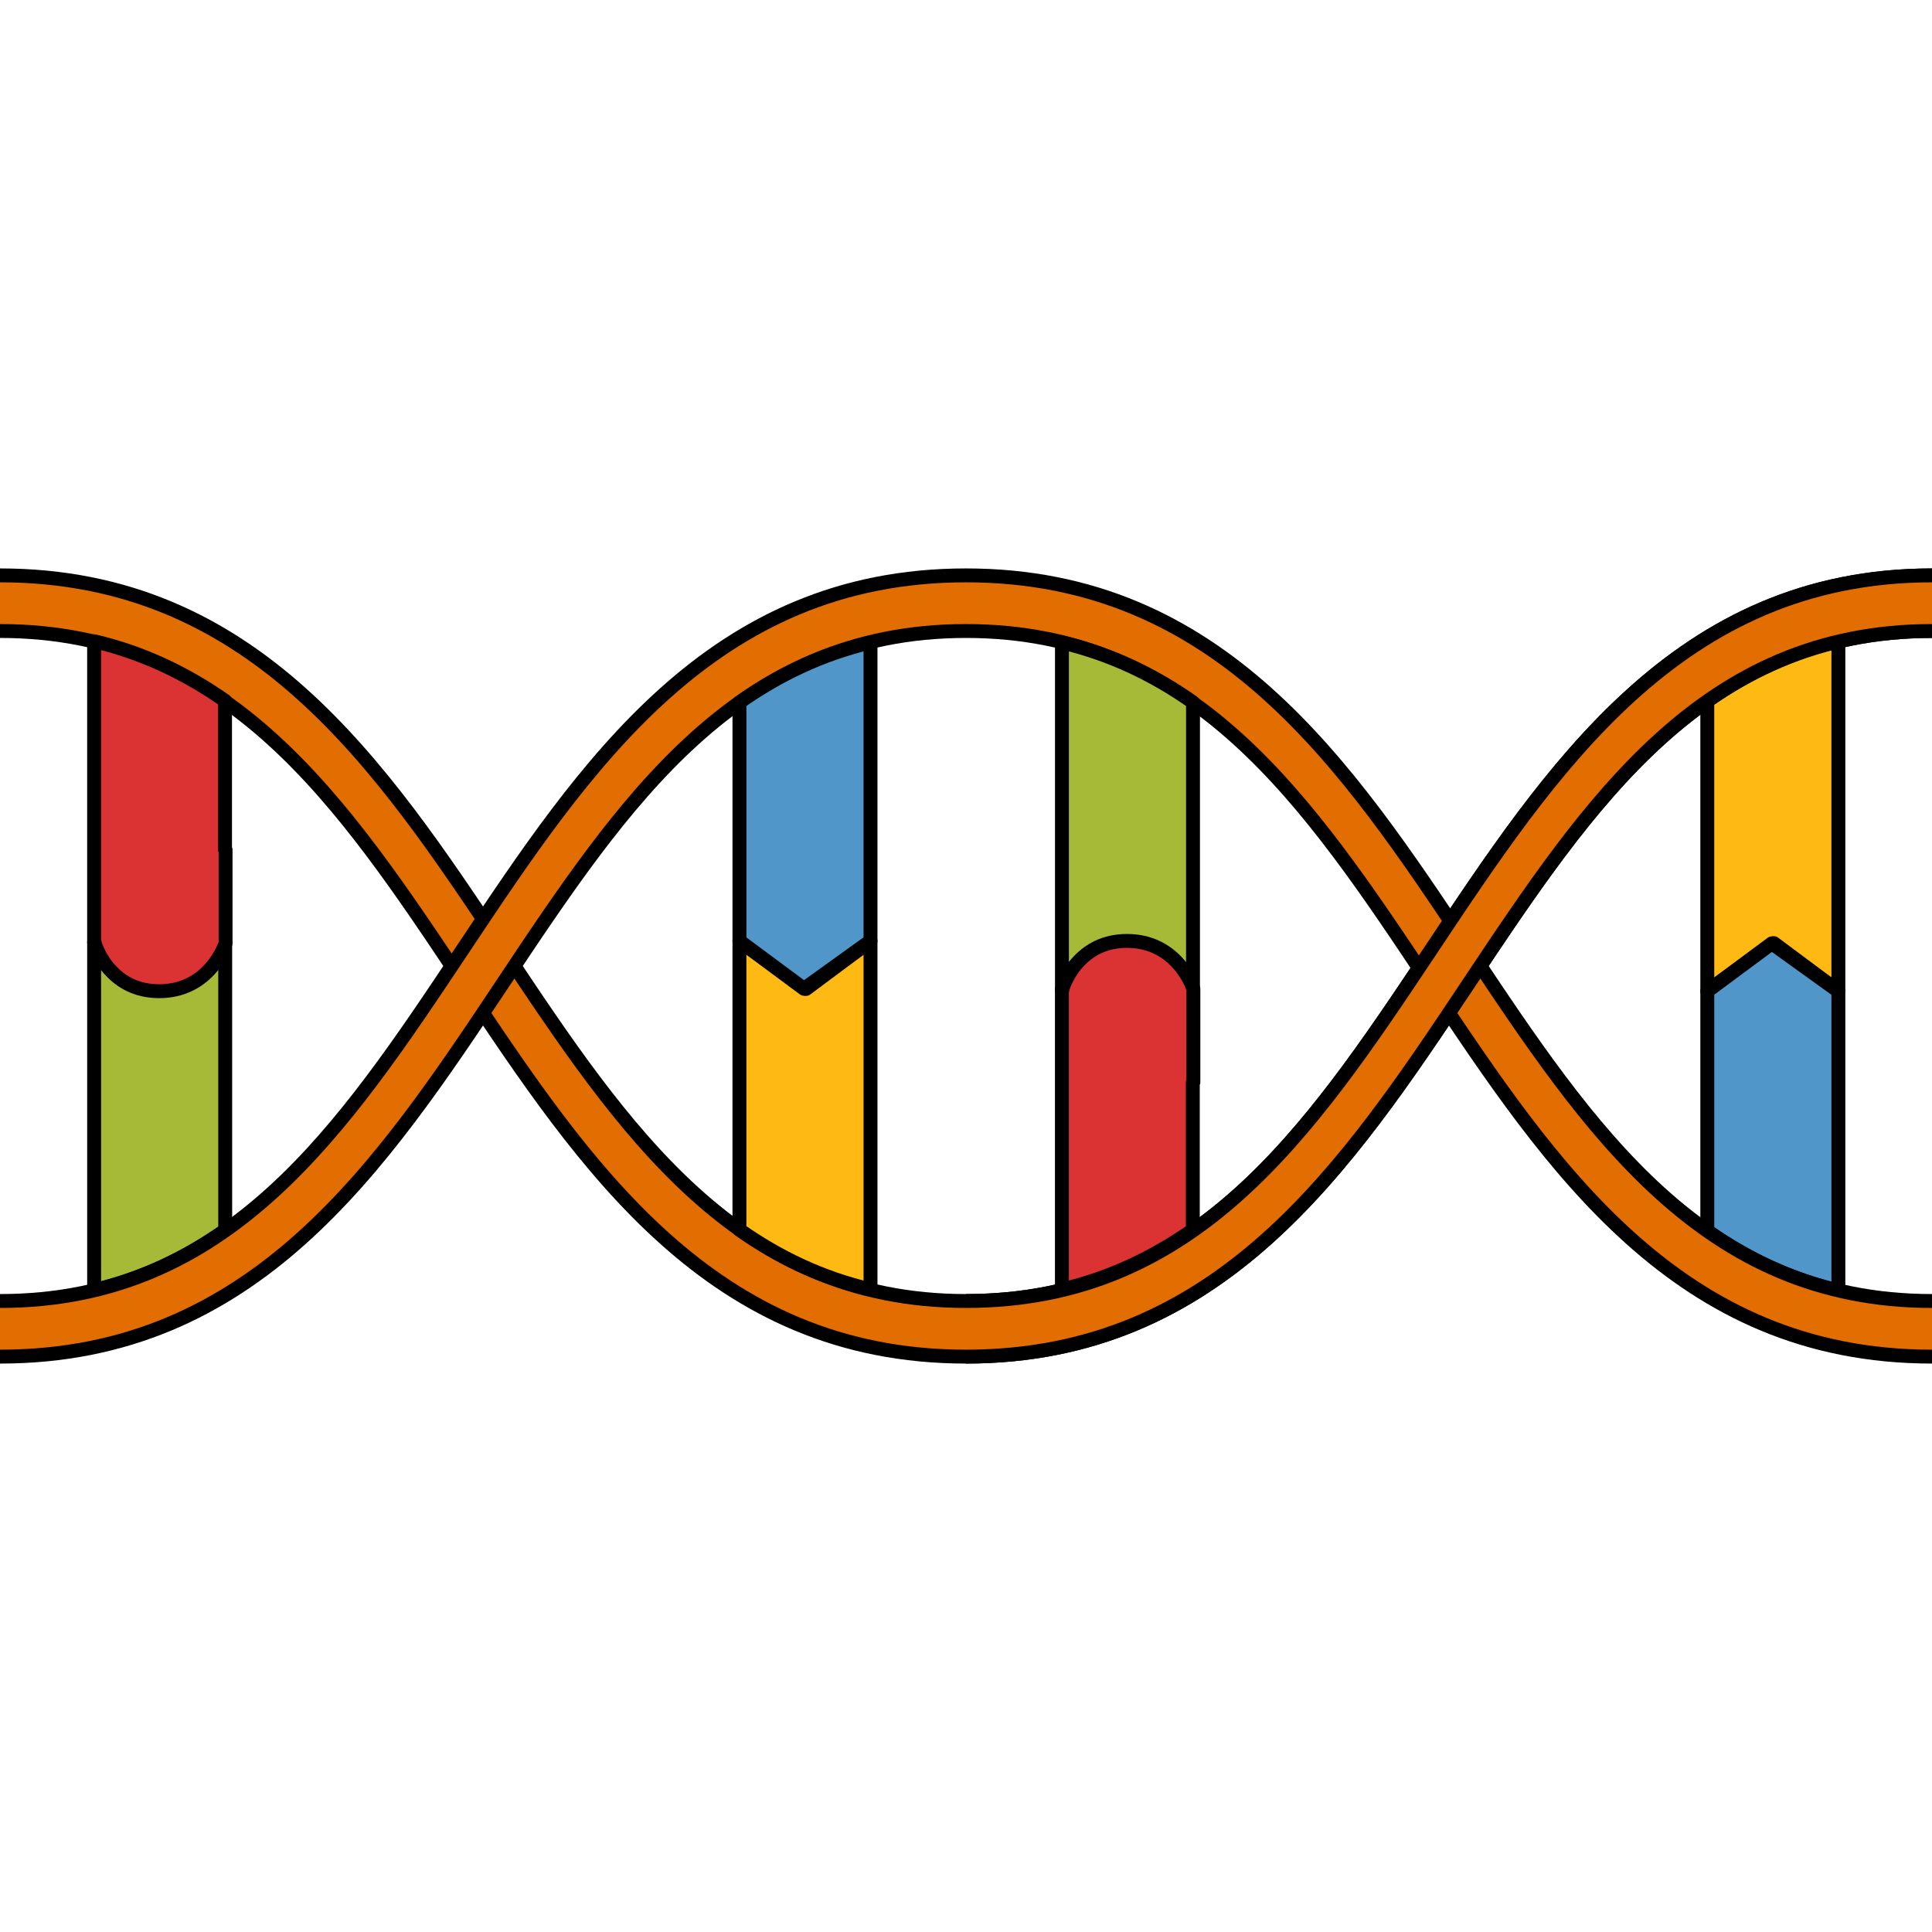
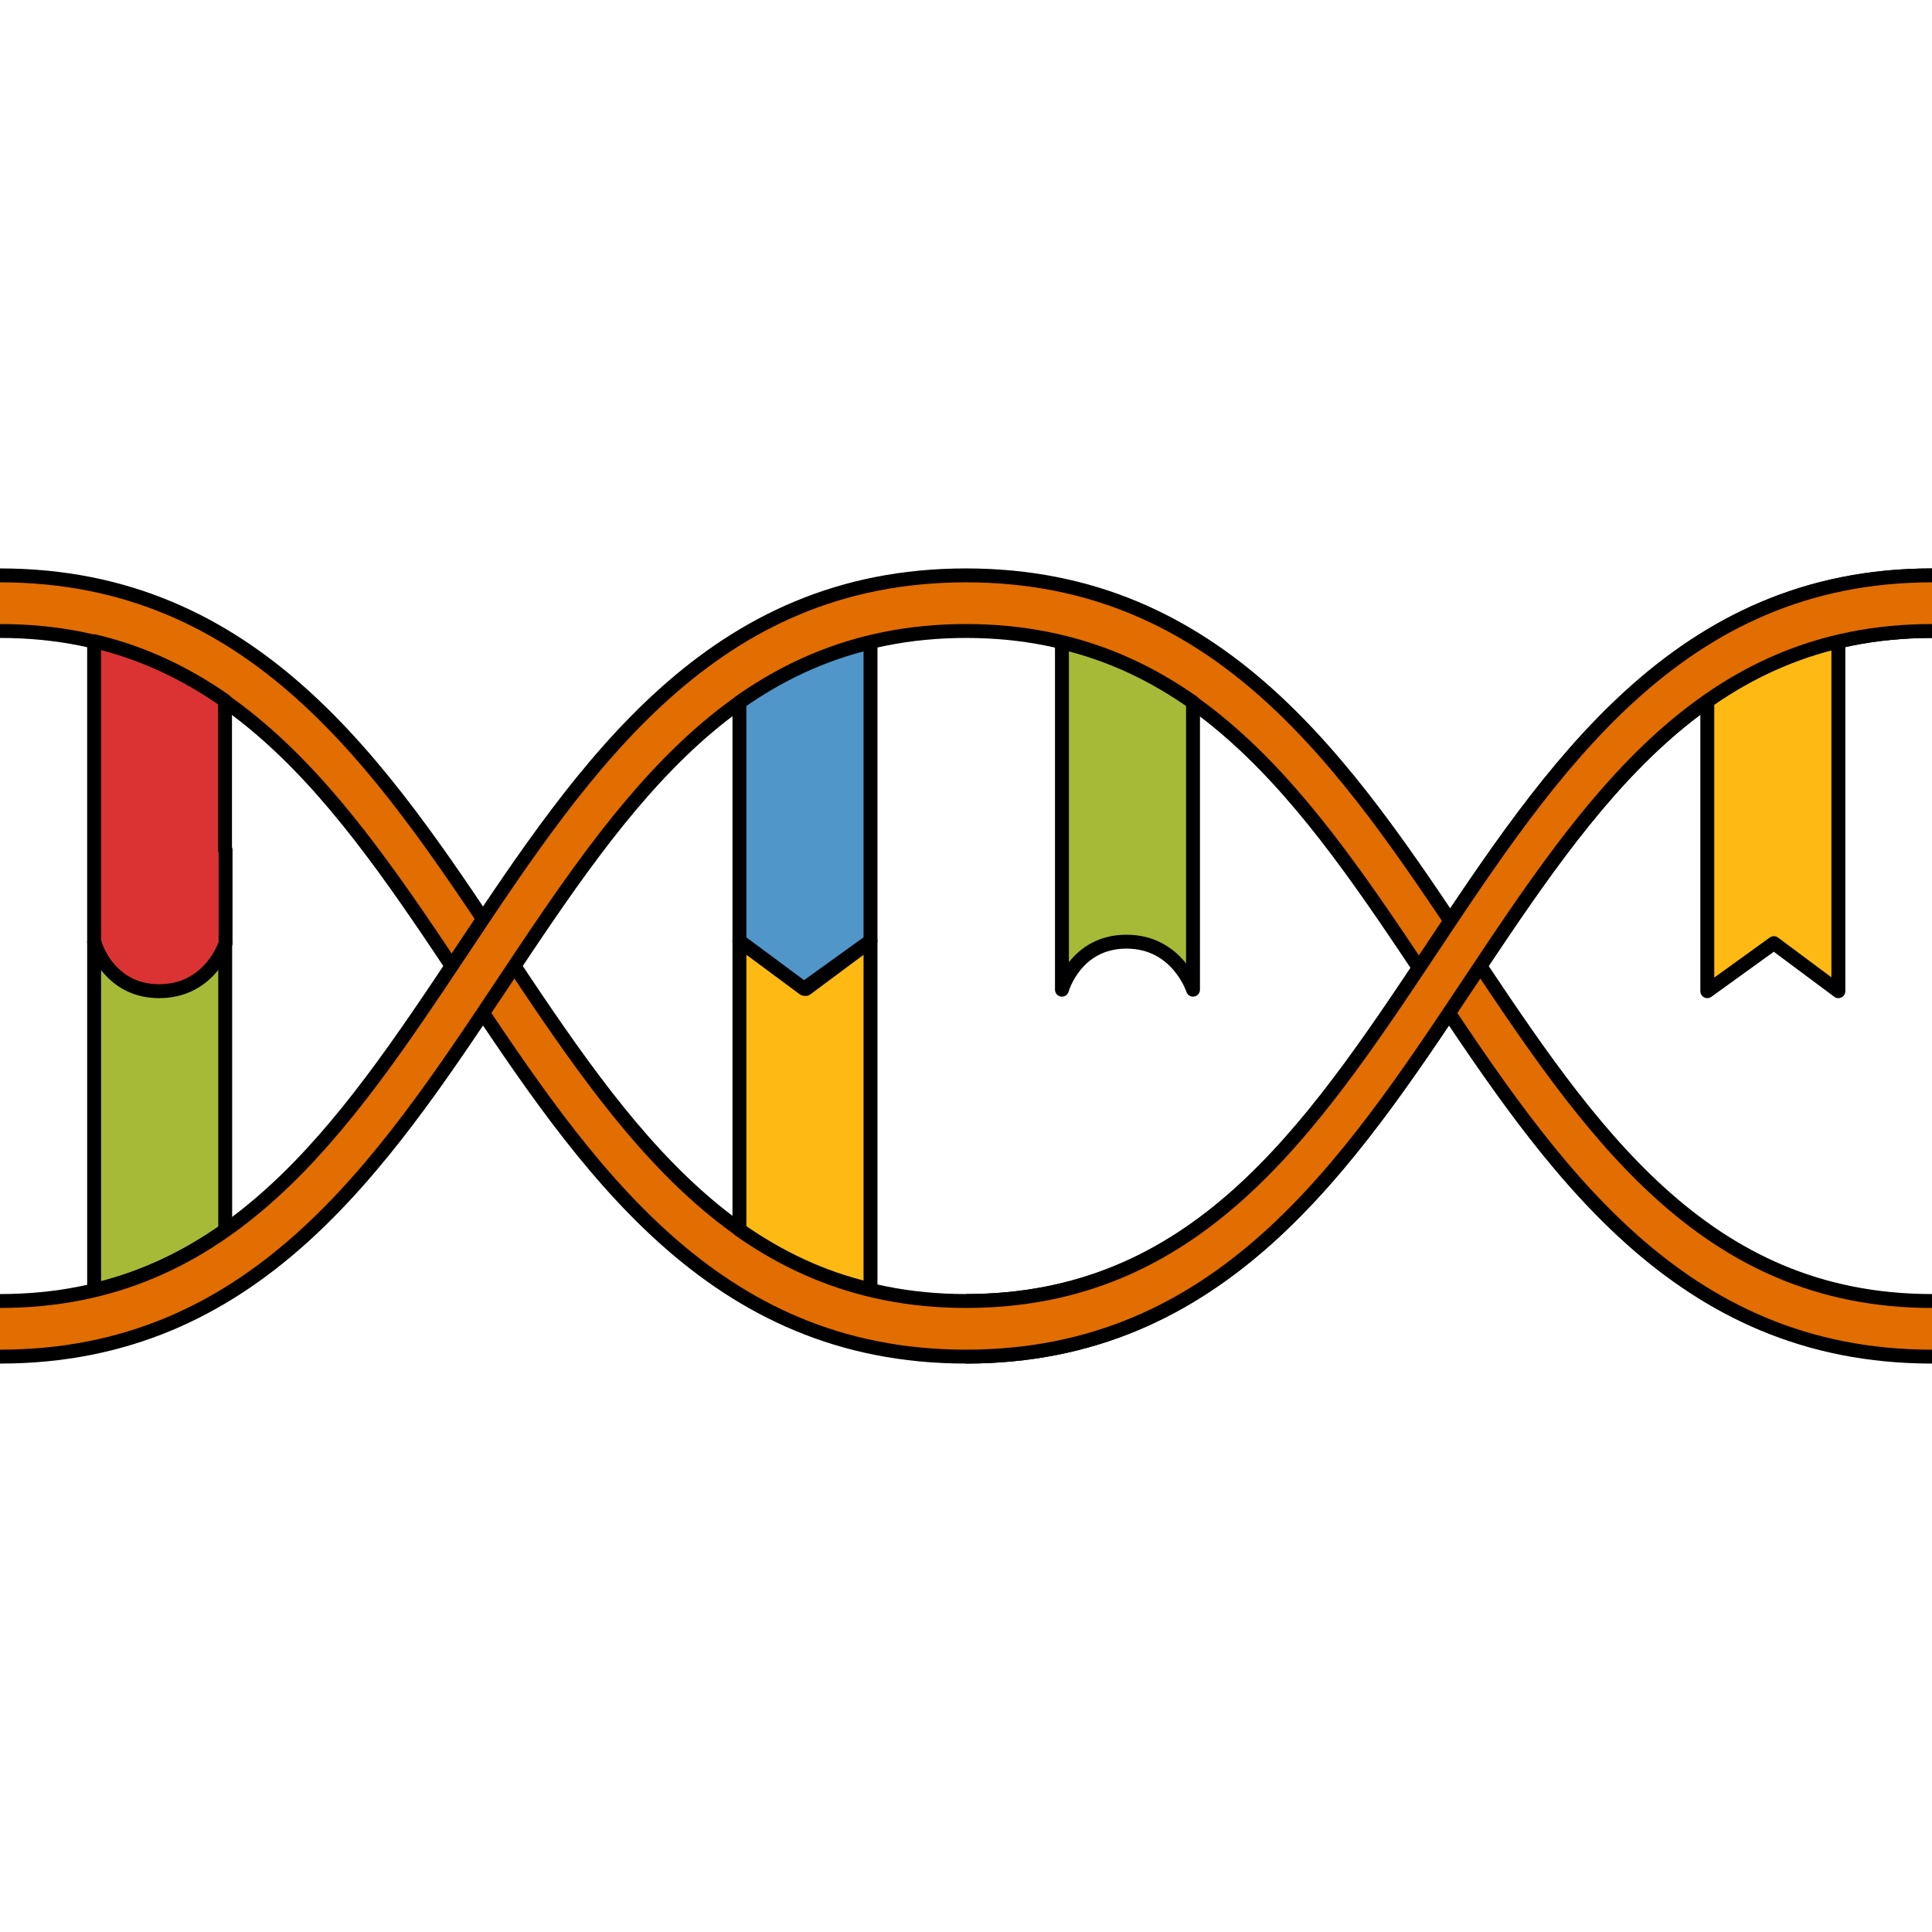
<svg xmlns="http://www.w3.org/2000/svg" version="1.1" id="Layer_1" width="800px" height="800px" viewBox="0 0 104.207 42.888" enable-background="new 0 0 104.207 42.888" xml:space="preserve">
  <g>
    <path id="changecolor_26_" fill="#E26D00" d="M52.104,42.513c-13.718,0-20.534-10.241-27.127-20.145   C18.476,12.601,12.334,3.375,0,3.375v-3c13.721,0,20.538,10.242,27.131,20.147c6.501,9.766,12.642,18.991,24.973,18.991   s18.472-9.019,24.973-18.785c6.593-9.905,13.41-20.353,27.131-20.353v3c-12.334,0-18.476,9.226-24.977,18.993   C72.638,32.271,65.821,42.513,52.104,42.513z" />
    <g>
      <path fill="none" stroke="#000000" stroke-width="0.75" stroke-linejoin="round" stroke-miterlimit="10" d="M0,0.375    c13.721,0,20.538,10.242,27.131,20.147c6.501,9.766,12.642,18.991,24.973,18.991s18.472-9.019,24.973-18.785    c6.593-9.905,13.41-20.353,27.131-20.353" />
      <path fill="none" stroke="#000000" stroke-width="0.75" stroke-linejoin="round" stroke-miterlimit="10" d="M104.207,3.375    c-12.334,0-18.476,9.226-24.977,18.993c-6.593,9.903-13.409,20.145-27.127,20.145S31.569,32.271,24.977,22.368    C18.476,12.601,12.334,3.375,0,3.375" />
    </g>
    <g>
      <g>
        <path fill="#A6BA38" stroke="#000000" stroke-width="0.75" stroke-linecap="round" stroke-linejoin="round" stroke-miterlimit="10" d="     M12.147,20.172c0,13.01,0,7.061,0,15.521c-2.101,1.479-4.42,2.6-7.07,3.229c0-13.149,0-4.321,0-18.751c0,0,0.72,2.59,3.48,2.59     C11.317,22.762,12.147,20.172,12.147,20.172z" />
      </g>
    </g>
    <g>
      <path fill="#DB3333" stroke="#000000" stroke-width="0.75" stroke-linecap="round" stroke-linejoin="round" stroke-miterlimit="10" d="    M12.167,15.182v5.03c0,0-0.01,0.02-0.02,0.06c-0.14,0.39-1.05,2.531-3.561,2.531c-1.239,0-2.06-0.521-2.59-1.091    c-0.16-0.16-0.29-0.33-0.39-0.48s-0.18-0.29-0.25-0.42c-0.18-0.35-0.25-0.6-0.25-0.6v-0.04h-0.03c0-14.43,0-3.145,0-16.245    c2.641,0.62,4.96,1.74,7.061,3.21c0,6.63,0,2.185,0,8.045H12.167z" />
    </g>
    <g>
      <path fill="#FEB913" stroke="#000000" stroke-width="0.75" stroke-linecap="round" stroke-linejoin="round" stroke-miterlimit="10" d="    M99.157,3.927c0,13.28,0,4.415,0,18.875l-3.479-2.591l-3.591,2.591c0-13.061,0-7.056,0-15.656    C94.188,5.667,96.508,4.547,99.157,3.927z" />
    </g>
    <g>
-       <path fill="#5096C9" stroke="#000000" stroke-width="0.75" stroke-linecap="round" stroke-linejoin="round" stroke-miterlimit="10" d="    M99.157,22.803c0,14.399,0,3.166,0,16.156c-2.649-0.631-4.97-1.75-7.07-3.23c0-7.83,0,0.063,0-12.926l3.48-2.581L99.157,22.803z" />
-     </g>
+       </g>
    <g>
      <g>
        <path fill="#E26D00" d="M104.207,42.513c-13.721,0-20.538-10.242-27.131-20.147C70.575,12.6,64.435,3.375,52.104,3.375     S33.632,12.6,27.131,22.365C20.538,32.271,13.721,42.513,0,42.513v-3c12.334,0,18.476-9.226,24.977-18.993     c6.593-9.904,13.409-20.145,27.127-20.145S72.638,10.616,79.23,20.52c6.501,9.768,12.643,18.993,24.977,18.993V42.513z" />
      </g>
      <path id="changecolor_25_" fill="#E26D00" d="M104.207,42.513c-13.721,0-20.538-10.242-27.131-20.147    C70.575,12.6,64.435,3.375,52.104,3.375S33.632,12.6,27.131,22.365C20.538,32.271,13.721,42.513,0,42.513v-3    c12.334,0,18.476-9.226,24.977-18.993c6.593-9.904,13.409-20.145,27.127-20.145S72.638,10.616,79.23,20.52    c6.501,9.768,12.643,18.993,24.977,18.993V42.513z" />
      <g>
        <path fill="none" stroke="#000000" stroke-width="0.75" stroke-linejoin="round" stroke-miterlimit="10" d="M0,39.513     c12.334,0,18.476-9.226,24.977-18.993c6.593-9.904,13.409-20.145,27.127-20.145S72.638,10.616,79.23,20.52     c6.501,9.768,12.643,18.993,24.977,18.993" />
        <path fill="none" stroke="#000000" stroke-width="0.75" stroke-linejoin="round" stroke-miterlimit="10" d="M104.207,42.513     c-13.721,0-20.538-10.242-27.131-20.147C70.575,12.6,64.435,3.375,52.104,3.375S33.632,12.6,27.131,22.365     C20.538,32.271,13.721,42.513,0,42.513" />
      </g>
    </g>
    <g>
      <g>
        <path fill="none" stroke="#000000" stroke-width="0.75" stroke-linecap="round" stroke-linejoin="round" stroke-miterlimit="10" d="     M60.361,21.686" />
      </g>
    </g>
    <g>
      <path fill="#FEB913" stroke="#000000" stroke-width="0.75" stroke-linecap="round" stroke-linejoin="round" stroke-miterlimit="10" d="    M46.953,38.889c0-13.279,0-4.338,0-18.797l-3.479,2.59l-3.591-2.59c0,13.06,0,6.978,0,15.579    C41.983,37.149,44.304,38.27,46.953,38.889z" />
    </g>
    <g>
      <path fill="#5096C9" stroke="#000000" stroke-width="0.75" stroke-linecap="round" stroke-linejoin="round" stroke-miterlimit="10" d="    M46.953,20.091c0-14.4,0-3.107,0-16.097c-2.649,0.63-4.97,1.75-7.07,3.23c0,7.83,0-0.123,0,12.867l3.48,2.581L46.953,20.091z" />
    </g>
    <g>
      <g>
        <path fill="#A6BA38" stroke="#000000" stroke-width="0.75" stroke-linecap="round" stroke-linejoin="round" stroke-miterlimit="10" d="     M64.348,22.722c0-13.01,0-7.038,0-15.498c-2.101-1.48-4.42-2.6-7.07-3.23c0,13.15,0,4.297,0,18.728c0,0,0.72-2.59,3.48-2.59     C63.518,20.131,64.348,22.722,64.348,22.722z" />
      </g>
    </g>
    <g>
-       <path fill="#DB3333" stroke="#000000" stroke-width="0.75" stroke-linecap="round" stroke-linejoin="round" stroke-miterlimit="10" d="    M64.367,27.711v-5.029c0,0-0.01-0.02-0.02-0.061c-0.14-0.39-1.05-2.53-3.561-2.53c-1.239,0-2.06,0.52-2.59,1.09    c-0.16,0.16-0.29,0.33-0.39,0.48s-0.18,0.29-0.25,0.42c-0.18,0.35-0.25,0.6-0.25,0.6v0.04h-0.03c0,14.43,0,3.067,0,16.167    c2.641-0.619,4.96-1.74,7.061-3.209c0-6.631,0-2.108,0-7.969H64.367z" />
-     </g>
+       </g>
    <path id="changecolor_23_" fill="#E26D00" d="M52.104,39.513c12.331,0,18.472-9.019,24.973-18.785   c6.593-9.905,13.41-20.353,27.131-20.353v3c-12.334,0-18.476,9.226-24.977,18.993c-6.593,9.903-13.409,20.145-27.127,20.145V39.513   z" />
    <g>
      <path fill="none" stroke="#000000" stroke-width="0.75" stroke-linejoin="round" stroke-miterlimit="10" d="M52.104,39.513    c12.331,0,18.472-9.019,24.973-18.785c6.593-9.905,13.41-20.353,27.131-20.353" />
      <path fill="none" stroke="#000000" stroke-width="0.75" stroke-linejoin="round" stroke-miterlimit="10" d="M104.207,3.375    c-12.334,0-18.476,9.226-24.977,18.993c-6.593,9.903-13.409,20.145-27.127,20.145" />
    </g>
  </g>
</svg>